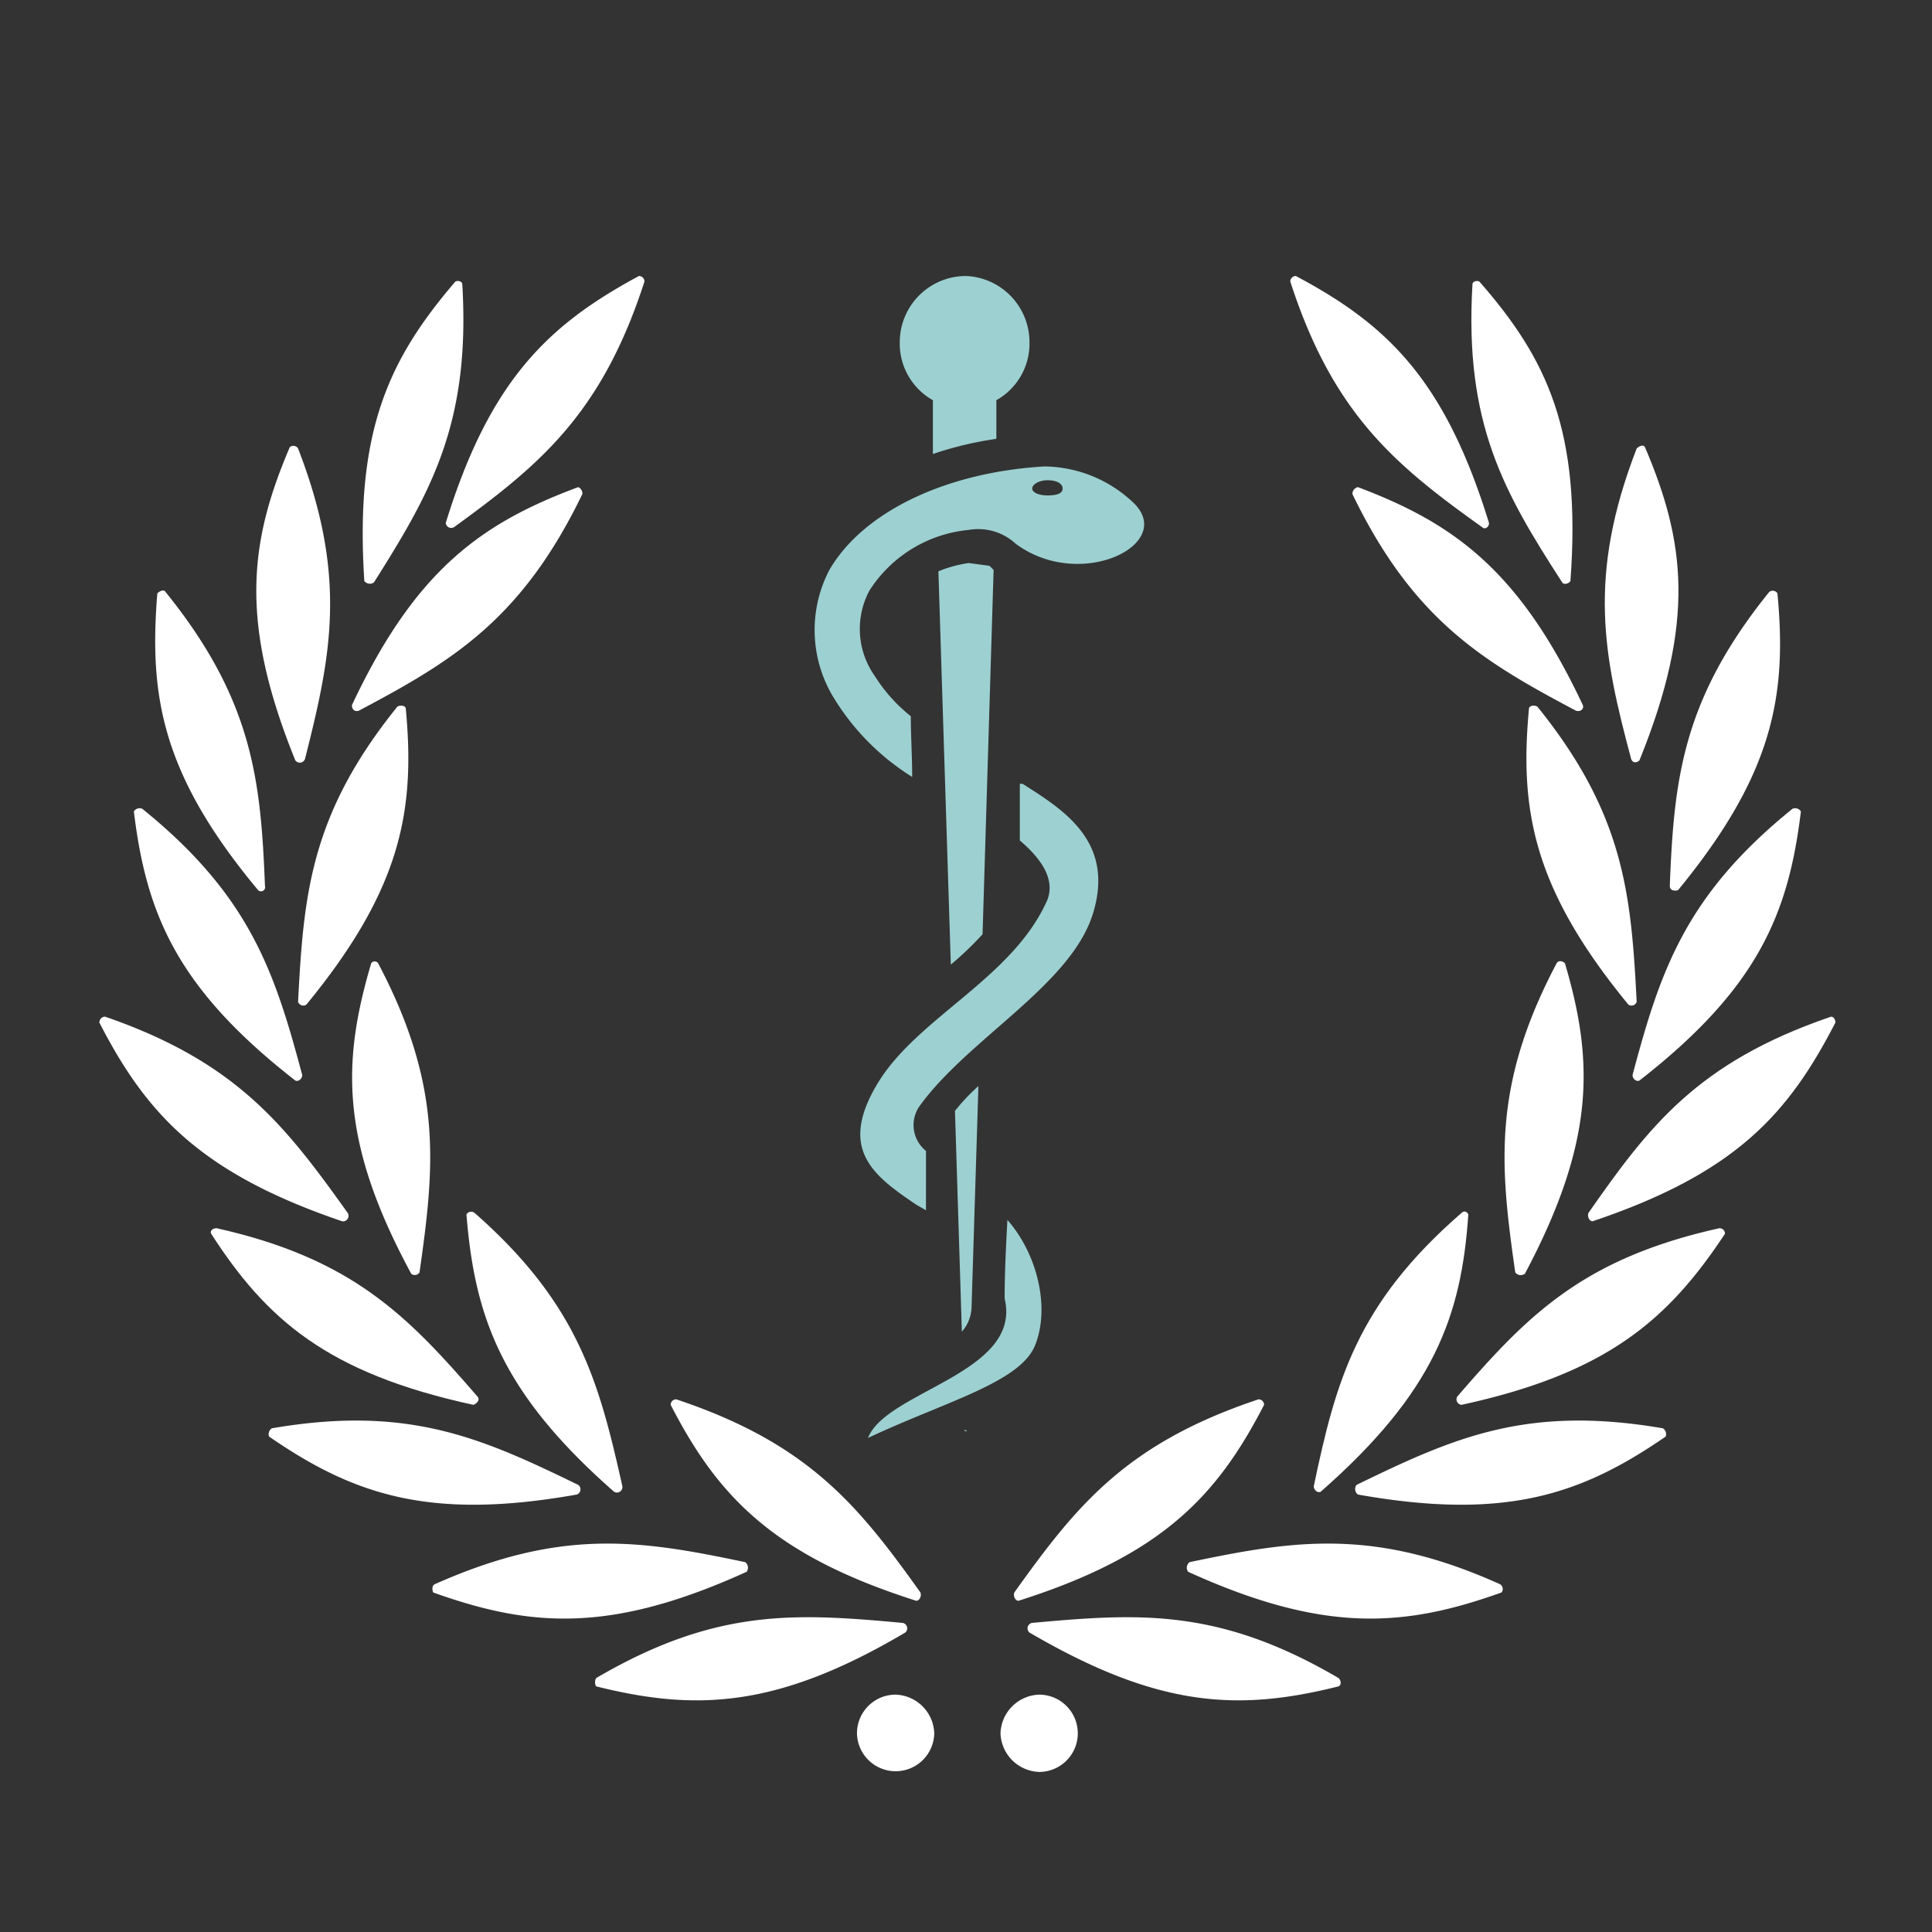
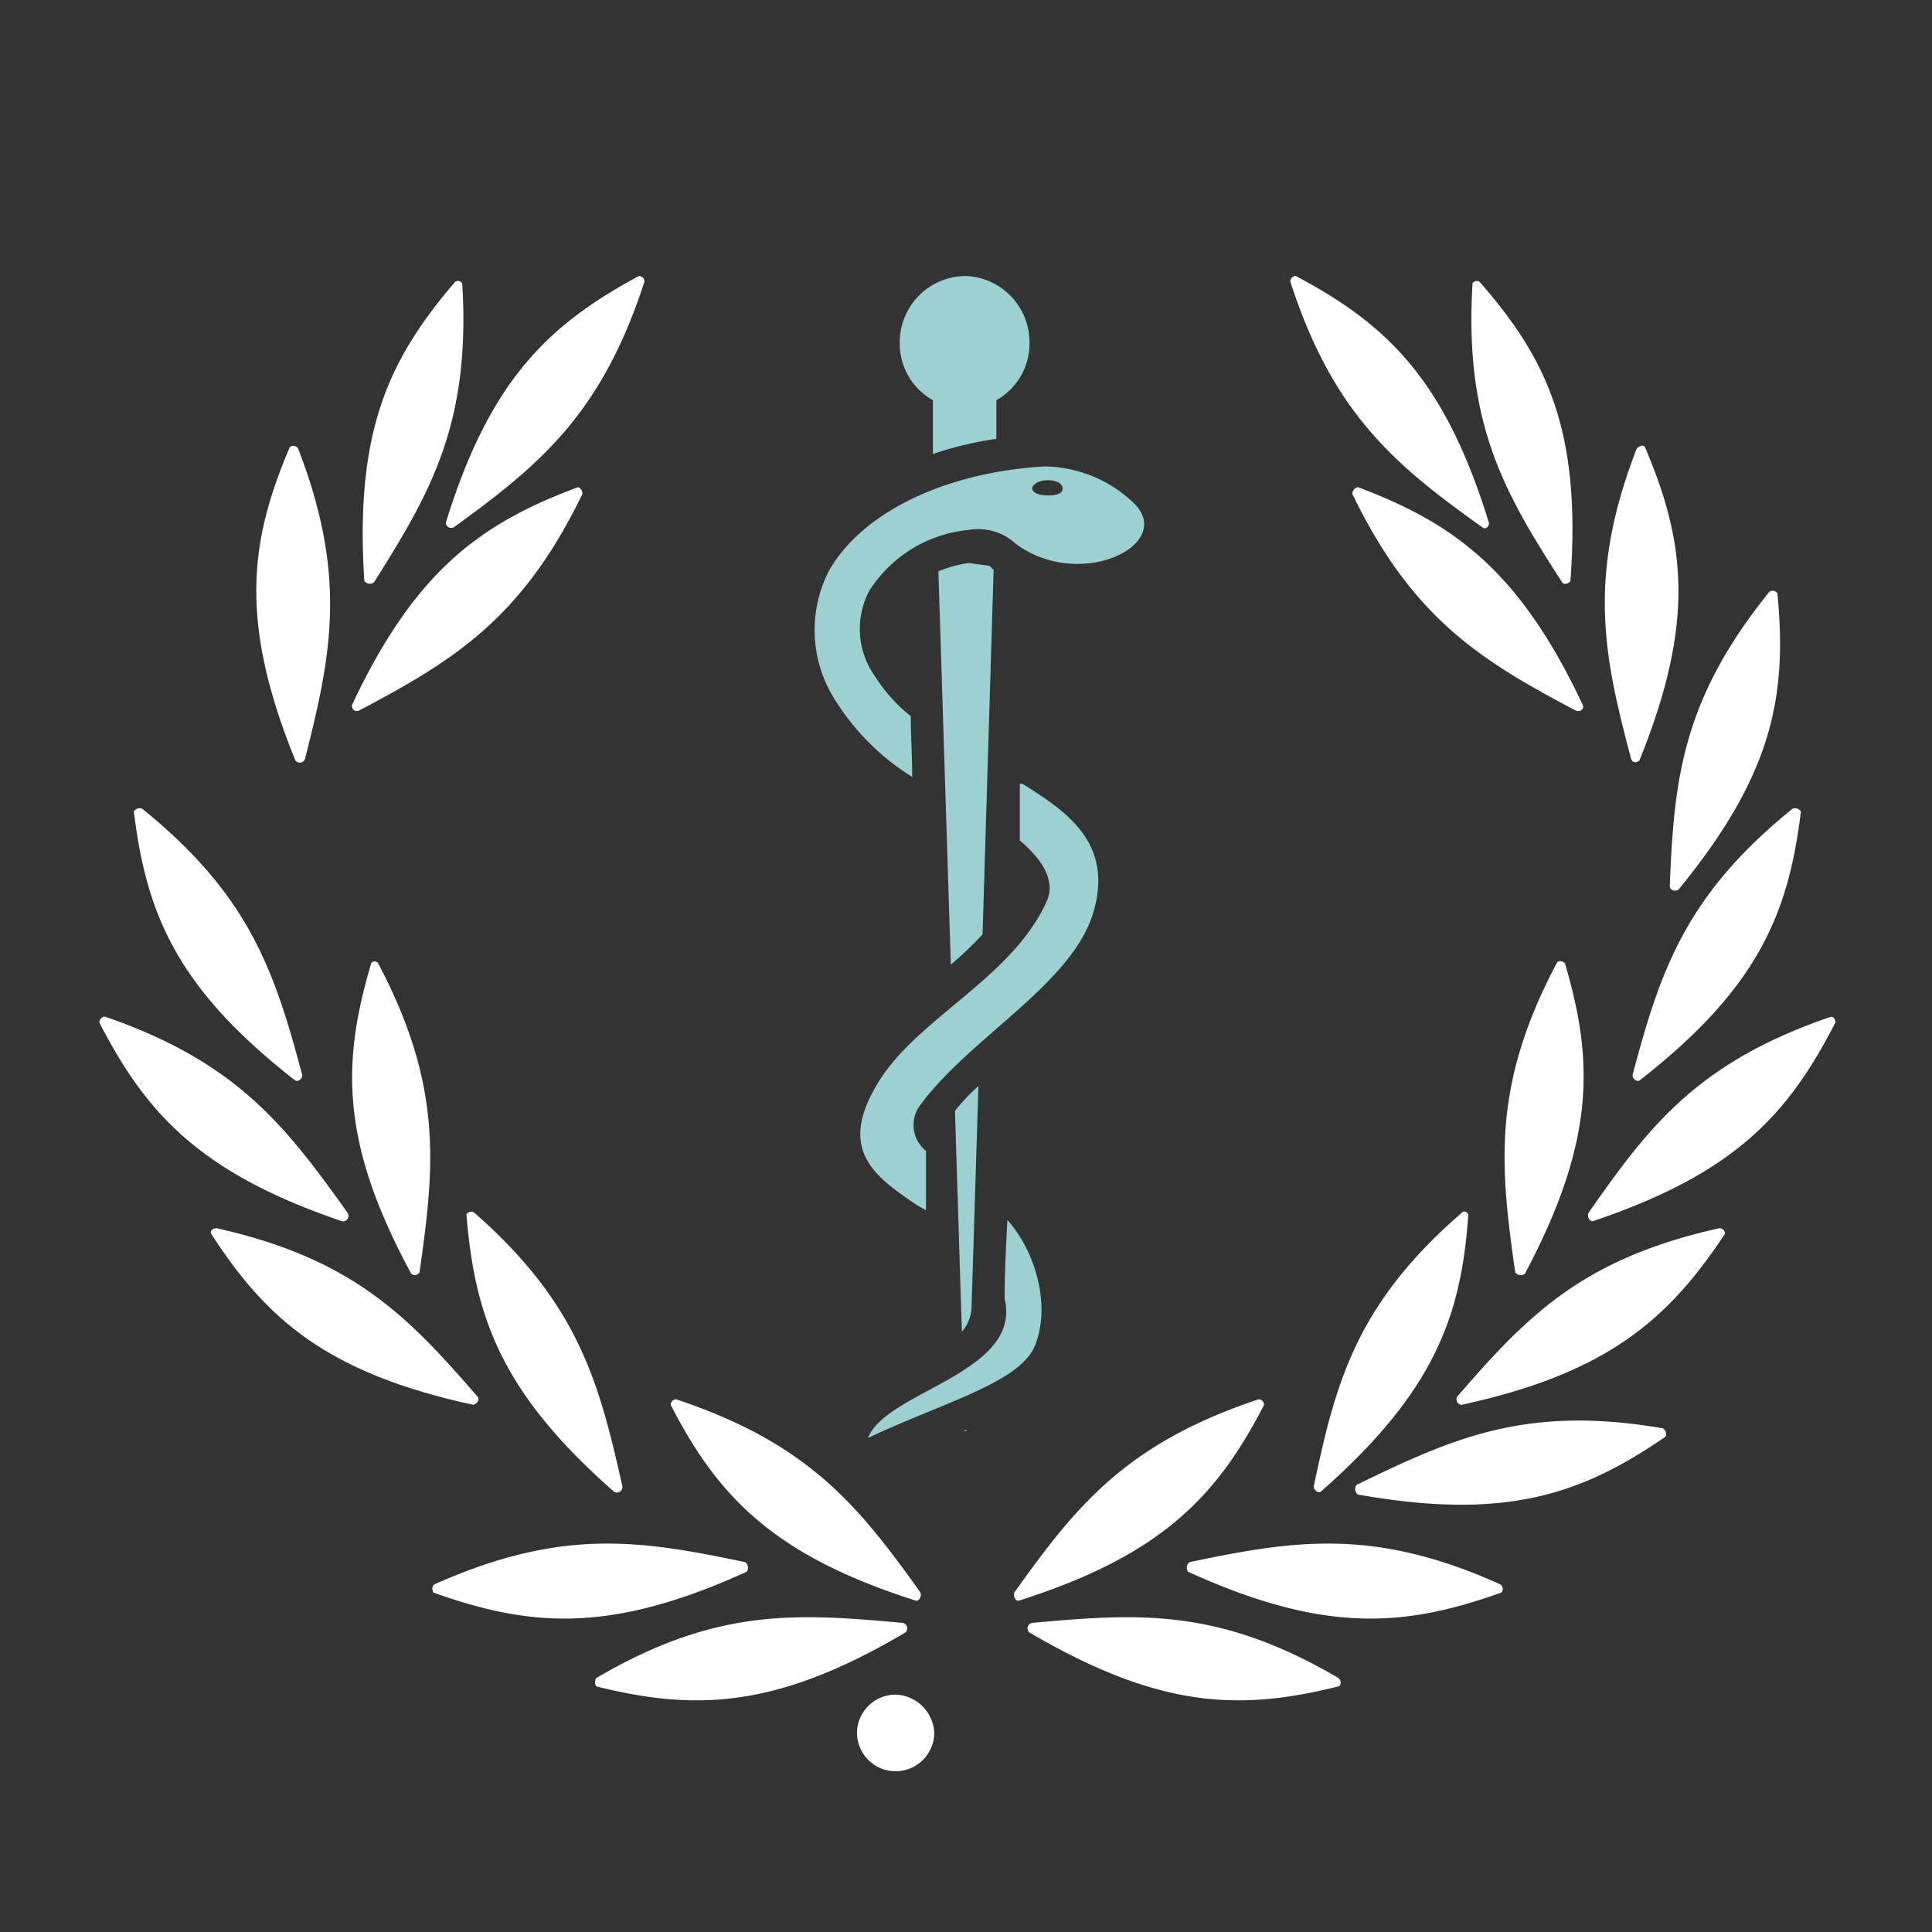
<svg xmlns="http://www.w3.org/2000/svg" id="bac1a59e-57b3-4a67-bd10-ae0f2ea907b8" data-name="Layer 1" viewBox="0 0 140 140">
  <rect x="0" y="0" width="140" height="140" fill="#333333" stroke="none" />
  <defs>
    <style>
      .aa96f37c-5143-4677-b3cc-fc4c34d07af4 {
        fill: #fff;
      }

      .f1042d1f-8791-4ab3-b91b-a7152307634d {
        fill: #9dd0d1;
      }
    </style>
  </defs>
  <g>
    <g>
      <g>
        <path class="aa96f37c-5143-4677-b3cc-fc4c34d07af4" d="M33,20.4c-4.8,5.6-7.3,10.8-6.6,21.7a.5.5,0,0,0,.7.1c4.1-6.5,7-11.5,6.4-21.6,0-.2-.3-.3-.5-.2Z" />
        <path class="aa96f37c-5143-4677-b3cc-fc4c34d07af4" d="M46.3,20c-6.5,3.5-10.8,7.5-14,17.9a.4.4,0,0,0,.6.3c6.2-4.5,10.7-8.2,13.8-17.8A.4.4,0,0,0,46.3,20Z" />
        <path class="aa96f37c-5143-4677-b3cc-fc4c34d07af4" d="M21,32.4c-2.9,6.8-3.7,12.6.4,22.7a.4.4,0,0,0,.7-.1c1.9-7.5,3.1-13.2-.5-22.5A.4.4,0,0,0,21,32.4Z" />
        <path class="aa96f37c-5143-4677-b3cc-fc4c34d07af4" d="M41.9,35.3c-7,2.6-11.8,6-16.4,15.8,0,.3.2.5.5.4,6.8-3.6,11.8-6.6,16.2-15.7A.5.5,0,0,0,41.9,35.3Z" />
-         <path class="aa96f37c-5143-4677-b3cc-fc4c34d07af4" d="M11.4,43c-.6,7.4.3,13.1,7.3,21.5a.3.3,0,0,0,.5-.3c-.3-7.7-.9-13.5-7.2-21.3C11.9,42.7,11.6,42.8,11.4,43Z" />
-         <path class="aa96f37c-5143-4677-b3cc-fc4c34d07af4" d="M29.4,51.3c.7,7.4-.3,13.1-7.2,21.5a.4.4,0,0,1-.6-.2c.4-7.8.9-13.6,7.2-21.4C29,51.1,29.3,51.1,29.4,51.3Z" />
        <path class="aa96f37c-5143-4677-b3cc-fc4c34d07af4" d="M9.7,58.8c.9,7.4,3.1,12.8,11.7,19.5.2.1.5-.1.5-.4-2-7.5-3.8-13-11.6-19.3A.5.5,0,0,0,9.7,58.8Z" />
        <path class="aa96f37c-5143-4677-b3cc-fc4c34d07af4" d="M26.9,69.8c-2.1,7.1-2.3,12.9,2.9,22.5a.4.4,0,0,0,.6-.1c1.1-7.7,1.7-13.5-3-22.4a.3.3,0,0,0-.5,0Z" />
        <path class="aa96f37c-5143-4677-b3cc-fc4c34d07af4" d="M7.2,74.1c3.4,6.6,7.3,10.9,17.6,14.4a.4.4,0,0,0,.4-.6c-4.5-6.3-8-10.9-17.5-14.2C7.5,73.6,7.2,73.8,7.2,74.1Z" />
        <path class="aa96f37c-5143-4677-b3cc-fc4c34d07af4" d="M15.3,89.4c4,6.2,8.4,10.1,19,12.4.3-.1.5-.4.3-.6-5.1-5.9-9.1-10-18.9-12.2C15.4,89,15.2,89.2,15.3,89.4Z" />
        <path class="aa96f37c-5143-4677-b3cc-fc4c34d07af4" d="M33.8,88c.6,7.4,2.5,12.9,10.7,20.1a.4.4,0,0,0,.6-.4c-1.7-7.6-3.2-13.2-10.7-19.8a.4.4,0,0,0-.6.1Z" />
-         <path class="aa96f37c-5143-4677-b3cc-fc4c34d07af4" d="M19.5,104.1c6.1,4.2,11.6,6.1,22.3,4.2a.4.4,0,0,0,.1-.7c-7-3.4-12.3-5.8-22.2-4.1a.5.5,0,0,0-.2.6Z" />
        <path class="aa96f37c-5143-4677-b3cc-fc4c34d07af4" d="M31.4,115.4c7,2.5,12.8,3,22.7-1.5a.5.5,0,0,0-.1-.7c-7.6-1.6-13.3-2.5-22.5,1.6-.2.1-.2.4-.1.6Z" />
        <path class="aa96f37c-5143-4677-b3cc-fc4c34d07af4" d="M48.6,101.8C52,108.4,56,112.7,66.4,116c.2,0,.4-.3.3-.6-4.5-6.3-8.1-10.8-17.7-14a.4.4,0,0,0-.4.4Z" />
        <path class="aa96f37c-5143-4677-b3cc-fc4c34d07af4" d="M43.2,122.2c7.2,1.8,13.1,1.6,22.4-3.9a.4.4,0,0,0-.2-.7c-7.7-.7-13.5-1.1-22.2,4a.6.6,0,0,0,0,.6Z" />
        <path class="aa96f37c-5143-4677-b3cc-fc4c34d07af4" d="M107.2,20.4c4.9,5.6,7.4,10.8,6.6,21.7-.1.2-.5.3-.6.1-4.2-6.5-7.1-11.5-6.5-21.6,0-.2.3-.3.5-.2Z" />
        <path class="aa96f37c-5143-4677-b3cc-fc4c34d07af4" d="M93.9,20c6.6,3.5,10.8,7.5,14,17.9,0,.3-.3.5-.5.3-6.3-4.5-10.8-8.2-13.9-17.8A.4.4,0,0,1,93.9,20Z" />
        <path class="aa96f37c-5143-4677-b3cc-fc4c34d07af4" d="M119.2,32.4c2.9,6.8,3.7,12.6-.4,22.7-.2.2-.5.2-.6-.1-2-7.5-3.2-13.2.4-22.5C118.8,32.3,119.1,32.2,119.2,32.4Z" />
        <path class="aa96f37c-5143-4677-b3cc-fc4c34d07af4" d="M98.4,35.3c6.9,2.6,11.7,6,16.3,15.8.1.3-.2.5-.5.4-6.8-3.6-11.8-6.6-16.2-15.7A.5.5,0,0,1,98.4,35.3Z" />
        <path class="aa96f37c-5143-4677-b3cc-fc4c34d07af4" d="M128.8,43c.7,7.4-.3,13.1-7.2,21.5-.3.1-.6,0-.6-.3.3-7.7.9-13.5,7.2-21.3A.4.4,0,0,1,128.8,43Z" />
-         <path class="aa96f37c-5143-4677-b3cc-fc4c34d07af4" d="M110.8,51.3c-.7,7.4.3,13.1,7.2,21.5a.4.4,0,0,0,.6-.2c-.4-7.8-.9-13.6-7.2-21.4C111.2,51.1,110.9,51.1,110.8,51.3Z" />
        <path class="aa96f37c-5143-4677-b3cc-fc4c34d07af4" d="M130.5,58.8c-.9,7.4-3.1,12.8-11.7,19.5-.2.1-.5-.1-.5-.4,2-7.5,3.8-13,11.6-19.3A.5.5,0,0,1,130.5,58.8Z" />
        <path class="aa96f37c-5143-4677-b3cc-fc4c34d07af4" d="M113.4,69.8c2.1,7.1,2.2,12.9-2.9,22.5a.5.5,0,0,1-.7-.1c-1.1-7.7-1.7-13.5,3-22.4.1-.2.4-.2.6,0Z" />
        <path class="aa96f37c-5143-4677-b3cc-fc4c34d07af4" d="M133,74.1c-3.4,6.6-7.2,10.9-17.6,14.4-.2,0-.4-.3-.3-.6,4.4-6.3,7.9-10.9,17.5-14.2C132.8,73.6,133,73.8,133,74.1Z" />
        <path class="aa96f37c-5143-4677-b3cc-fc4c34d07af4" d="M125,89.4c-4.1,6.2-8.5,10.1-19.1,12.4a.4.4,0,0,1-.3-.6c5.1-5.9,9.1-10,19-12.2A.4.4,0,0,1,125,89.4Z" />
        <path class="aa96f37c-5143-4677-b3cc-fc4c34d07af4" d="M106.4,88c-.5,7.4-2.5,12.9-10.7,20.1-.2.1-.5-.1-.5-.4,1.6-7.6,3.1-13.2,10.7-19.8.2-.2.4-.1.5.1Z" />
        <path class="aa96f37c-5143-4677-b3cc-fc4c34d07af4" d="M120.7,104.1c-6.1,4.2-11.6,6.1-22.3,4.2a.5.5,0,0,1-.1-.7c7-3.4,12.3-5.8,22.2-4.1a.5.5,0,0,1,.2.6Z" />
        <path class="aa96f37c-5143-4677-b3cc-fc4c34d07af4" d="M108.8,115.4c-7,2.5-12.8,3-22.7-1.5a.5.5,0,0,1,.1-.7c7.6-1.6,13.4-2.5,22.5,1.6a.4.4,0,0,1,.1.6Z" />
        <path class="aa96f37c-5143-4677-b3cc-fc4c34d07af4" d="M91.6,101.8c-3.4,6.6-7.4,10.9-17.8,14.2-.2,0-.4-.3-.3-.6,4.5-6.3,8.1-10.8,17.7-14a.4.4,0,0,1,.4.4Z" />
        <path class="aa96f37c-5143-4677-b3cc-fc4c34d07af4" d="M97,122.2c-7.2,1.8-13,1.6-22.4-3.9a.4.4,0,0,1,.2-.7c7.7-.7,13.5-1.1,22.2,4,.2.2.2.5,0,.6Z" />
      </g>
      <g>
        <path class="aa96f37c-5143-4677-b3cc-fc4c34d07af4" d="M67.7,125.5a2.8,2.8,0,1,1-5.6.1h0a2.8,2.8,0,0,1,2.8-2.8,2.9,2.9,0,0,1,2.8,2.8Z" />
-         <path class="aa96f37c-5143-4677-b3cc-fc4c34d07af4" d="M78.1,125.5a2.8,2.8,0,0,1-2.8,2.9,2.9,2.9,0,0,1-2.8-2.8h0a2.9,2.9,0,0,1,2.8-2.8,2.8,2.8,0,0,1,2.8,2.8Z" />
      </g>
    </g>
    <path class="f1042d1f-8791-4ab3-b91b-a7152307634d" d="M70,20a4.8,4.8,0,0,0-4.8,4.8A4.7,4.7,0,0,0,67.6,29v3.9a25.6,25.6,0,0,1,4.6-1.1V29a4.7,4.7,0,0,0,2.4-4.2A4.8,4.8,0,0,0,70,20Zm5.7,13.8c-7,.4-13.1,3.2-15.6,7.5a9.4,9.4,0,0,0,.4,9.4,17.5,17.5,0,0,0,5.6,5.6c0-1.5-.1-3-.1-4.4A11.6,11.6,0,0,1,63.4,49a5.9,5.9,0,0,1-.4-6.2,9.6,9.6,0,0,1,7.2-4.4,4,4,0,0,1,3.4,1c4.7,3.5,11.7,0,8.5-3A9.5,9.5,0,0,0,75.7,33.8Zm.2,1c.6,0,1.1.2,1.1.6s-.5.5-1.1.5-1.1-.2-1.1-.5S75.3,34.8,75.9,34.8Zm-5.7,6a9,9,0,0,0-2.2.6l.9,28.5a23.9,23.9,0,0,0,2.3-2.2L72,41.3l-.3-.3Zm3.7,16v4.1c1.4,1.2,2.6,2.7,2,4.3-2.5,5.7-9.4,8.5-12.3,13.3s-.3,6.7,2.8,8.8l.7.4V83.4a2.4,2.4,0,0,1-.5-3.2c3.5-4.9,11-8.8,12.6-14s-2.1-7.5-5.1-9.4Zm-3,21.9a14.5,14.5,0,0,0-1.7,1.8l.5,16a2.8,2.8,0,0,0,.7-1.7ZM73,88.4c-.1,1.9-.2,3.8-.2,5.7,1.3,5.4-8.6,6.7-9.9,10.1,5.5-2.6,11-4,12.1-6.7S75.2,90.9,73,88.4Zm-2.9,15.3h-.2v-.1Z" />
  </g>
</svg>